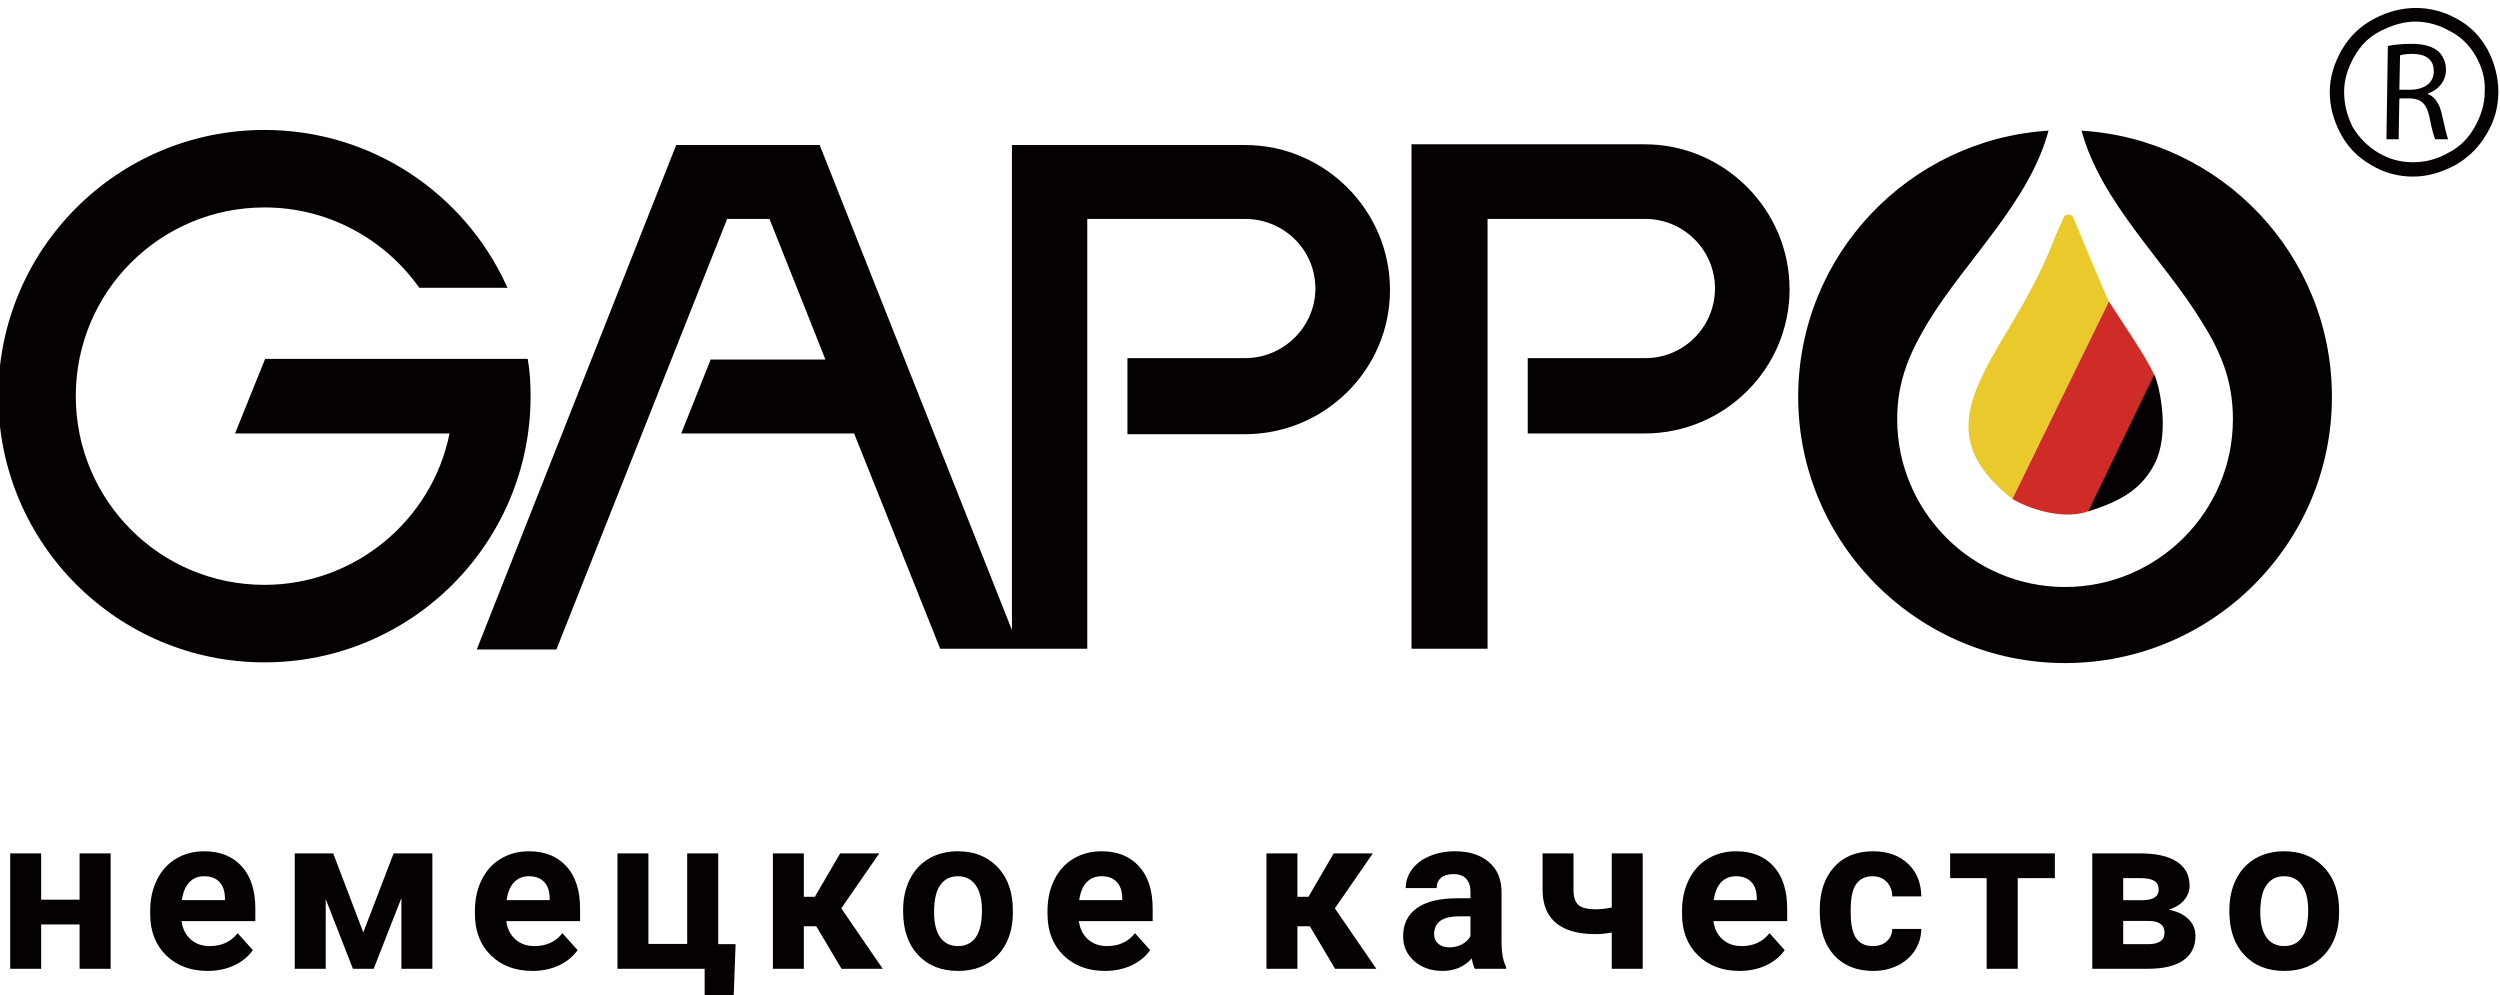
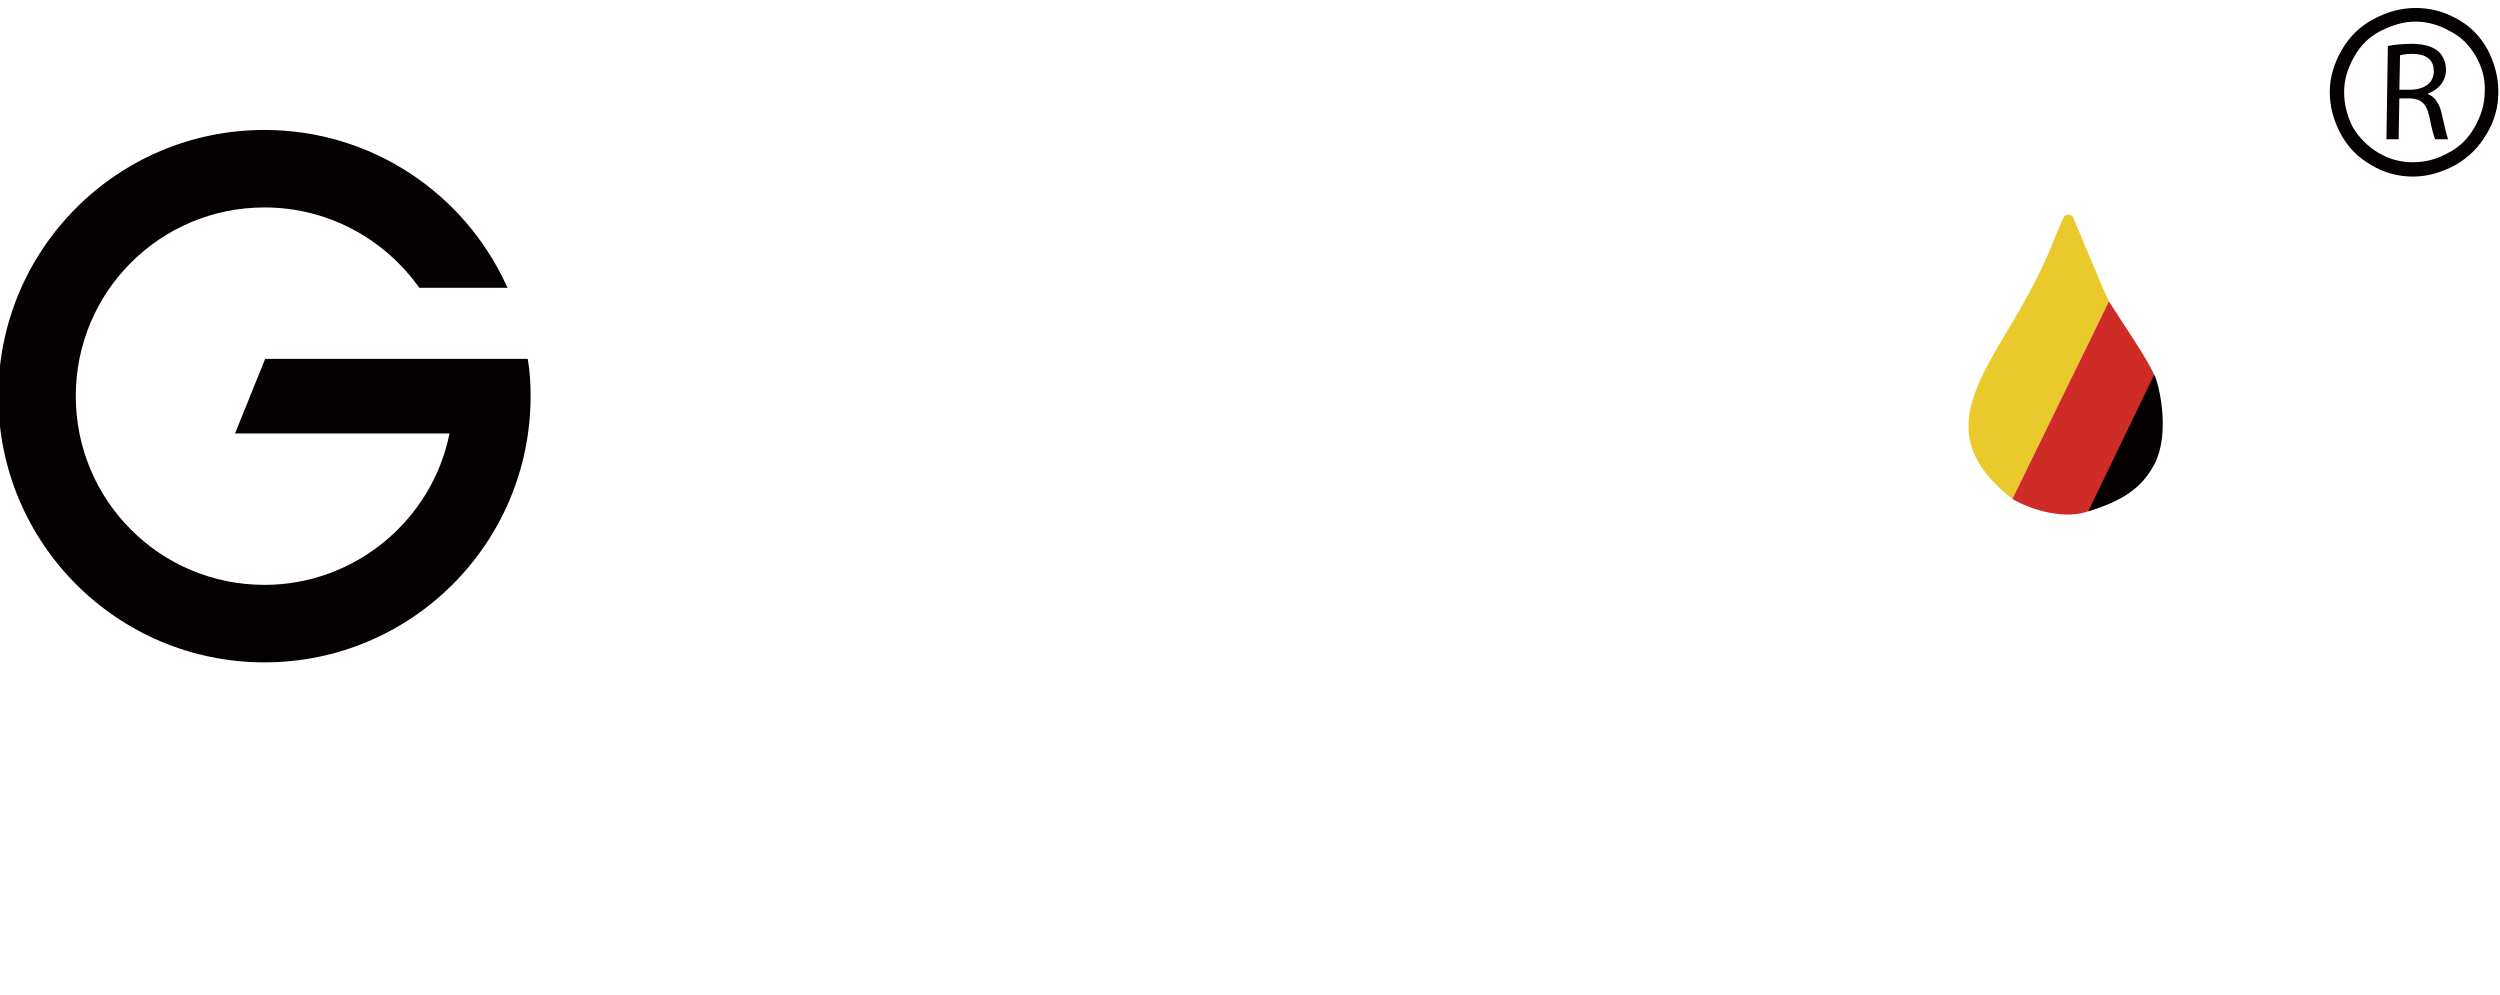
<svg xmlns="http://www.w3.org/2000/svg" xml:space="preserve" width="17.587mm" height="7mm" version="1.1" style="shape-rendering:geometricPrecision; text-rendering:geometricPrecision; image-rendering:optimizeQuality; fill-rule:evenodd; clip-rule:evenodd" viewBox="0 0 1758.7 700">
  <defs>
    <style type="text/css">
   
    .fil0 {fill:#050102}
    .fil3 {fill:#CF2C27}
    .fil2 {fill:#EAC92C}
    .fil1 {fill:#050102;fill-rule:nonzero}
   
  </style>
  </defs>
  <g id="Layer_x0020_1">
    <g id="_1883291016320">
      <path class="fil0" d="M1712.12 50.03c0,-8.59 -6.06,-12.12 -15.15,-12.12 -4.02,0 -7.07,0.51 -8.58,1.01l-0.49 24.23 8.58 0c9.58,-0.51 15.64,-5.05 15.64,-13.12zm5.55 29.78c2.01,9.08 3.52,15.64 4.54,18.17l-9.08 0c-1.01,-2.02 -2.52,-7.58 -4.05,-15.65 -2.01,-9.09 -5.53,-12.62 -13.11,-13.12l-8.07 0 -0.51 28.77 -8.58 0 1 -65.62c4.56,-1.01 10.6,-1.52 16.67,-1.52 9.07,0 15.13,2.02 19.18,5.55 3.02,3.03 5.04,7.58 5.04,12.62 0,8.59 -6.06,14.65 -12.62,16.66l0 0.51c5.05,2.02 8.06,7.06 9.59,13.63zm24.23 -39.88c4.53,8.08 6.55,16.15 6.04,24.73 0,8.58 -2.51,16.66 -7.06,24.74 -4.54,8.07 -10.6,14.13 -18.67,18.17 -8.06,4.54 -16.15,6.56 -24.73,6.56 -8.58,0 -16.65,-2.02 -24.22,-6.56 -7.57,-4.54 -13.63,-10.6 -18.17,-18.17 -4.03,-8.08 -6.05,-16.16 -6.05,-24.74 0,-8.58 2.51,-16.65 7.07,-24.73 4.53,-8.08 10.6,-14.13 18.66,-18.17 8.07,-4.04 16.15,-6.56 24.22,-6.56 8.08,0 16.15,2.02 24.23,6.56 8.08,4.04 14.12,10.09 18.68,18.17zm7.56 54.01c-5.54,9.59 -12.61,16.66 -22.21,22.21 -9.58,5.05 -19.17,8.08 -29.77,8.08 -10.09,0 -20.18,-2.53 -29.26,-8.08 -9.09,-5.05 -16.67,-12.62 -21.71,-22.21 -5.05,-9.59 -7.57,-19.18 -7.57,-29.28 0,-10.09 3.03,-20.19 8.58,-29.78 5.54,-9.59 13.12,-16.66 22.71,-21.7 9.58,-5.05 19.18,-7.58 29.27,-7.58 10.09,0 19.69,2.53 28.76,7.58 9.59,5.04 16.66,12.62 21.71,21.7 5.04,9.59 7.57,19.69 7.57,29.78 0,10.1 -2.53,20.19 -8.08,29.28z" />
      <path class="fil0" d="M186.03 465.96c103.46,0 187.23,-83.8 187.23,-187.28 0,-9.08 -0.51,-17.66 -2.02,-26.24l-184.7 0 -21.2 52.49 150.9 0c-12.12,60.58 -66.12,106.51 -130.21,106.51 -73.68,0 -132.72,-59.56 -132.72,-132.76 0,-73.69 59.55,-132.75 132.72,-132.75 44.41,0 83.27,21.7 107.49,54.52l1.52 2.02 62.07 0 -1.01 -2.02c-29.77,-64.61 -94.87,-109.03 -170.07,-109.03 -103.45,0 -187.23,83.79 -187.23,187.26 0,103.48 83.78,187.28 187.23,187.28z" />
-       <path class="fil0" d="M764.87 456.37c-34.82,0 -69.14,0 -103.46,0 -32.8,-82.28 -49.96,-124.68 -60.56,-151.44l-121.62 0 20.7 -51.99 80.74 0c-7.07,-18.17 -17.16,-42.9 -39.36,-98.93l-29.78 0 -120.11 302.86 -56.02 0 140.3 -354.85 100.93 0 135.25 341.22 0 -341.22c54.5,0 109.01,0 164.01,0 56.03,0 101.95,45.93 101.95,101.96 0,56.03 -45.92,101.46 -101.95,101.46l-82.76 0 0 -53.51 81.75 0 1.01 0c27.25,0 49.46,-22.21 49.46,-48.96 0,-27.26 -22.21,-48.96 -49.46,-48.96l-1.01 0 -110.01 0 0 150.92 0 151.44z" />
-       <path class="fil0" d="M992.97 456.37l0 -354.86c54.51,0 109.02,0 164.02,0 56.02,0 101.94,45.94 101.94,101.97 0,56.03 -45.92,101.45 -101.94,101.45l-82.26 0 0 -53 81.76 0 1.01 0c27.25,0 48.95,-22.21 48.95,-48.96 0,-27.26 -22.21,-48.96 -48.95,-48.96l-1.01 0 -110.03 0c0,100.95 0,200.9 0,302.36l-53.49 0z" />
-       <path class="fil0" d="M1452.72 466.46c103.46,0 187.74,-83.79 187.74,-187.27 0,-99.94 -77.72,-181.21 -176.13,-187.27 13.63,50.48 58.04,90.86 84.78,134.77 12.63,20.2 21.7,40.39 21.7,68.15 0,65.11 -52.99,118.11 -118.09,118.11 -65.1,0 -118.09,-53 -118.09,-118.11 0,-27.76 9.59,-47.95 21.71,-68.15 26.74,-43.91 71.15,-84.29 84.78,-134.77 -97.91,6.06 -176.13,87.33 -176.13,187.27 0,102.97 84.27,187.27 187.73,187.27z" />
-       <path class="fil1" d="M77.83 681.52l-21.85 0 0 -31.2 -27.04 0 0 31.2 -21.77 0 0 -81.15 21.77 0 0 32.55 27.04 0 0 -32.55 21.85 0 0 81.15zm68.27 1.51c-11.95,0 -21.7,-3.65 -29.23,-10.96 -7.48,-7.3 -11.22,-17.02 -11.22,-29.17l0 -2.11c0,-8.14 1.58,-15.42 4.74,-21.82 3.17,-6.45 7.63,-11.4 13.41,-14.85 5.83,-3.51 12.45,-5.26 19.89,-5.26 11.15,0 19.91,3.51 26.29,10.51 6.43,7 9.64,16.93 9.64,29.77l0 8.85 -51.9 0c0.7,5.31 2.81,9.56 6.32,12.76 3.57,3.2 8.06,4.8 13.49,4.8 8.39,0 14.94,-3.03 19.66,-9.08l10.7 11.93c-3.27,4.6 -7.69,8.2 -13.26,10.8 -5.58,2.55 -11.75,3.83 -18.53,3.83zm-2.49 -66.61c-4.32,0 -7.83,1.45 -10.55,4.35 -2.65,2.9 -4.37,7.05 -5.12,12.45l30.29 0 0 -1.72c-0.11,-4.8 -1.41,-8.51 -3.92,-11.11 -2.51,-2.65 -6.08,-3.97 -10.7,-3.97zm111.97 39.53l21.32 -55.58 27.26 0 0 81.15 -21.77 0 0 -49.8 -19.51 49.8 -14.61 0 -19.13 -48.97 0 48.97 -21.77 0 0 -81.15 27.04 0 21.17 55.58zm118.97 27.08c-11.96,0 -21.7,-3.65 -29.23,-10.96 -7.48,-7.3 -11.23,-17.02 -11.23,-29.17l0 -2.11c0,-8.14 1.58,-15.42 4.75,-21.82 3.16,-6.45 7.63,-11.4 13.41,-14.85 5.83,-3.51 12.45,-5.26 19.89,-5.26 11.15,0 19.91,3.51 26.28,10.51 6.43,7 9.65,16.93 9.65,29.77l0 8.85 -51.91 0c0.71,5.31 2.82,9.56 6.33,12.76 3.57,3.2 8.06,4.8 13.49,4.8 8.38,0 14.94,-3.03 19.66,-9.08l10.69 11.93c-3.26,4.6 -7.68,8.2 -13.26,10.8 -5.57,2.55 -11.74,3.83 -18.52,3.83zm-2.49 -66.61c-4.32,0 -7.83,1.45 -10.55,4.35 -2.66,2.9 -4.37,7.05 -5.12,12.45l30.28 0 0 -1.72c-0.1,-4.8 -1.4,-8.51 -3.91,-11.11 -2.51,-2.65 -6.08,-3.97 -10.7,-3.97zm62.32 -16.05l21.77 0 0 63.68 27.27 0 0 -63.68 21.84 0 0 63.83 12.21 0 -1.51 41.4 -20.26 0 0 -24.08 -61.32 0 0 -81.15zm139.84 51.23l-8.74 0 0 29.92 -21.77 0 0 -81.15 21.77 0 0 30.52 7.76 0 17.77 -30.52 27.5 0 -26.67 38.63 29.16 42.52 -29 0 -17.78 -29.92zm61.11 -11.4c0,-8.06 1.56,-15.23 4.67,-21.53 3.12,-6.3 7.58,-11.18 13.41,-14.63 5.88,-3.45 12.69,-5.18 20.42,-5.18 11,0 19.96,3.36 26.89,10.06 6.98,6.7 10.87,15.8 11.67,27.3l0.16 5.55c0,12.45 -3.49,22.45 -10.48,30 -6.98,7.5 -16.34,11.26 -28.09,11.26 -11.75,0 -21.14,-3.76 -28.18,-11.26 -6.98,-7.5 -10.47,-17.7 -10.47,-30.6l0 -0.97zm21.77 1.57c0,7.7 1.46,13.6 4.37,17.7 2.91,4.05 7.08,6.08 12.51,6.08 5.27,0 9.39,-2 12.35,-6 2.96,-4.05 4.45,-10.5 4.45,-19.35 0,-7.55 -1.49,-13.41 -4.45,-17.56 -2.96,-4.15 -7.13,-6.22 -12.5,-6.22 -5.33,0 -9.45,2.07 -12.36,6.22 -2.91,4.1 -4.37,10.48 -4.37,19.13zm120.25 41.26c-11.95,0 -21.69,-3.65 -29.22,-10.96 -7.48,-7.3 -11.23,-17.02 -11.23,-29.17l0 -2.11c0,-8.14 1.58,-15.42 4.75,-21.82 3.16,-6.45 7.63,-11.4 13.41,-14.85 5.82,-3.51 12.45,-5.26 19.88,-5.26 11.15,0 19.91,3.51 26.29,10.51 6.43,7 9.64,16.93 9.64,29.77l0 8.85 -51.9 0c0.71,5.31 2.82,9.56 6.33,12.76 3.57,3.2 8.06,4.8 13.49,4.8 8.38,0 14.93,-3.03 19.65,-9.08l10.7 11.93c-3.26,4.6 -7.68,8.2 -13.26,10.8 -5.57,2.55 -11.75,3.83 -18.53,3.83zm-2.48 -66.61c-4.32,0 -7.84,1.45 -10.55,4.35 -2.66,2.9 -4.37,7.05 -5.12,12.45l30.28 0 0 -1.72c-0.1,-4.8 -1.41,-8.51 -3.91,-11.11 -2.52,-2.65 -6.08,-3.97 -10.7,-3.97zm146.56 35.18l-8.73 0 0 29.92 -21.78 0 0 -81.15 21.78 0 0 30.52 7.75 0 17.78 -30.52 27.5 0 -26.67 38.63 29.15 42.52 -29 0 -17.78 -29.92zm116.11 29.92c-1.01,-1.94 -1.73,-4.37 -2.18,-7.27 -5.28,5.85 -12.14,8.78 -20.57,8.78 -7.99,0 -14.62,-2.3 -19.88,-6.9 -5.23,-4.6 -7.84,-10.41 -7.84,-17.41 0,-8.6 3.19,-15.2 9.57,-19.8 6.42,-4.6 15.69,-6.92 27.79,-6.98l10.02 0 0 -4.65c0,-3.75 -0.98,-6.75 -2.93,-9 -1.91,-2.25 -4.96,-3.37 -9.12,-3.37 -3.67,0 -6.56,0.87 -8.67,2.62 -2.05,1.75 -3.09,4.15 -3.09,7.2l-21.76 0c0,-4.7 1.45,-9.05 4.37,-13.05 2.91,-4 7.02,-7.12 12.35,-9.37 5.32,-2.3 11.3,-3.46 17.93,-3.46 10.04,0 18,2.53 23.88,7.58 5.92,5 8.89,12.05 8.89,21.15l0 35.18c0.05,7.7 1.13,13.53 3.24,17.48l0 1.27 -22 0zm-18 -15.07c3.21,0 6.17,-0.7 8.88,-2.1 2.71,-1.45 4.73,-3.38 6.03,-5.78l0 -13.95 -8.14 0c-10.89,0 -16.69,3.75 -17.4,11.25l-0.07 1.28c0,2.7 0.95,4.92 2.86,6.68 1.91,1.74 4.52,2.62 7.84,2.62zm136.07 15.07l-21.77 0 0 -25.5c-4.08,0.75 -7.86,1.13 -11.38,1.13 -12.3,0 -21.57,-2.6 -27.8,-7.81 -6.23,-5.19 -9.38,-12.79 -9.48,-22.8l0 -26.17 21.76 0 0 26.17c0.05,4.7 1.21,8.08 3.47,10.13 2.26,2 6.27,3 12.05,3 3.62,0 7.41,-0.43 11.38,-1.28l0 -38.02 21.77 0 0 81.15zm68.12 1.51c-11.95,0 -21.7,-3.65 -29.24,-10.96 -7.48,-7.3 -11.22,-17.02 -11.22,-29.17l0 -2.11c0,-8.14 1.59,-15.42 4.76,-21.82 3.15,-6.45 7.62,-11.4 13.4,-14.85 5.82,-3.51 12.46,-5.26 19.89,-5.26 11.14,0 19.91,3.51 26.29,10.51 6.42,7 9.64,16.93 9.64,29.77l0 8.85 -51.91 0c0.71,5.31 2.82,9.56 6.34,12.76 3.56,3.2 8.06,4.8 13.48,4.8 8.39,0 14.94,-3.03 19.66,-9.08l10.69 11.93c-3.26,4.6 -7.68,8.2 -13.25,10.8 -5.57,2.55 -11.76,3.83 -18.53,3.83zm-2.48 -66.61c-4.33,0 -7.84,1.45 -10.56,4.35 -2.65,2.9 -4.37,7.05 -5.12,12.45l30.28 0 0 -1.72c-0.1,-4.8 -1.41,-8.51 -3.91,-11.11 -2.51,-2.65 -6.07,-3.97 -10.69,-3.97zm96.21 49.13c4.02,0 7.28,-1.1 9.79,-3.3 2.51,-2.2 3.82,-5.13 3.92,-8.78l20.42 0c-0.05,5.5 -1.56,10.55 -4.52,15.16 -2.96,4.54 -7.04,8.09 -12.21,10.64 -5.12,2.51 -10.79,3.76 -17.02,3.76 -11.66,0 -20.85,-3.68 -27.58,-11.03 -6.73,-7.4 -10.09,-17.6 -10.09,-30.6l0 -1.43c0,-12.5 3.34,-22.48 10.02,-29.93 6.68,-7.45 15.84,-11.18 27.5,-11.18 10.19,0 18.35,2.91 24.48,8.71 6.18,5.75 9.31,13.42 9.42,23.03l-20.42 0c-0.1,-4.21 -1.41,-7.61 -3.92,-10.21 -2.51,-2.65 -5.82,-3.97 -9.94,-3.97 -5.07,0 -8.91,1.85 -11.52,5.55 -2.57,3.65 -3.85,9.6 -3.85,17.85l0 2.25c0,8.35 1.28,14.35 3.85,18 2.56,3.65 6.45,5.48 11.67,5.48zm128.09 -47.78l-26.14 0 0 63.75 -21.85 0 0 -63.75 -25.68 0 0 -17.4 73.67 0 0 17.4zm26.31 63.75l0 -81.15 34.05 0c11.1,0 19.61,1.95 25.54,5.85 5.92,3.9 8.89,9.5 8.89,16.8 0,3.75 -1.26,7.13 -3.77,10.12 -2.46,2.96 -6.08,5.23 -10.85,6.83 5.82,1.1 10.39,3.28 13.71,6.53 3.36,3.19 5.04,7.15 5.04,11.85 0,7.55 -2.86,13.3 -8.58,17.25 -5.67,3.95 -13.94,5.92 -24.79,5.92l-39.24 0zm21.77 -33.67l0 16.35 17.55 0c7.68,0 11.52,-2.68 11.52,-8.03 0,-5.45 -3.66,-8.22 -10.99,-8.32l-18.08 0zm0 -14.56l13.49 0c7.63,-0.09 11.45,-2.55 11.45,-7.35 0,-2.95 -1.06,-5.05 -3.17,-6.3 -2.06,-1.25 -5.22,-1.87 -9.49,-1.87l-12.28 0 0 15.52zm74.68 6.91c0,-8.06 1.55,-15.23 4.68,-21.53 3.11,-6.3 7.57,-11.18 13.4,-14.63 5.88,-3.45 12.68,-5.18 20.41,-5.18 10.99,0 19.96,3.36 26.89,10.06 6.99,6.7 10.88,15.8 11.68,27.3l0.15 5.55c0,12.45 -3.48,22.45 -10.47,30 -6.98,7.5 -16.34,11.26 -28.09,11.26 -11.76,0 -21.16,-3.76 -28.18,-11.26 -6.99,-7.5 -10.47,-17.7 -10.47,-30.6l0 -0.97zm21.76 1.57c0,7.7 1.47,13.6 4.37,17.7 2.92,4.05 7.08,6.08 12.52,6.08 5.27,0 9.39,-2 12.35,-6 2.97,-4.05 4.45,-10.5 4.45,-19.35 0,-7.55 -1.48,-13.41 -4.45,-17.56 -2.96,-4.15 -7.14,-6.22 -12.51,-6.22 -5.33,0 -9.44,2.07 -12.36,6.22 -2.9,4.1 -4.37,10.48 -4.37,19.13z" />
      <g>
        <path class="fil2" d="M1410.68 235.18c-26.82,44.74 -43.47,77.8 4.99,115.81l67.93 -138.95c-3.37,-6.2 -25.23,-59.78 -25.61,-59.92 -1.68,-1.52 -4.46,-1.33 -5.72,-0.23 -1.37,3.21 -4.66,9.89 -6.87,15.66 -9.5,24.67 -21.18,45.04 -34.72,67.63z" />
        <path class="fil3" d="M1415.67 350.99c12.98,7.84 37.86,15.12 54.49,8.27l45.39 -95.47c-6.03,-13.16 -23.36,-38.09 -31.95,-51.75l-67.93 138.95z" />
        <path class="fil0" d="M1515.43 263.52l-46.41 96.26c20.16,-6.42 36.43,-13.99 46.39,-32.88 12.22,-23.19 2.64,-59.15 0.02,-63.38z" />
      </g>
    </g>
  </g>
</svg>